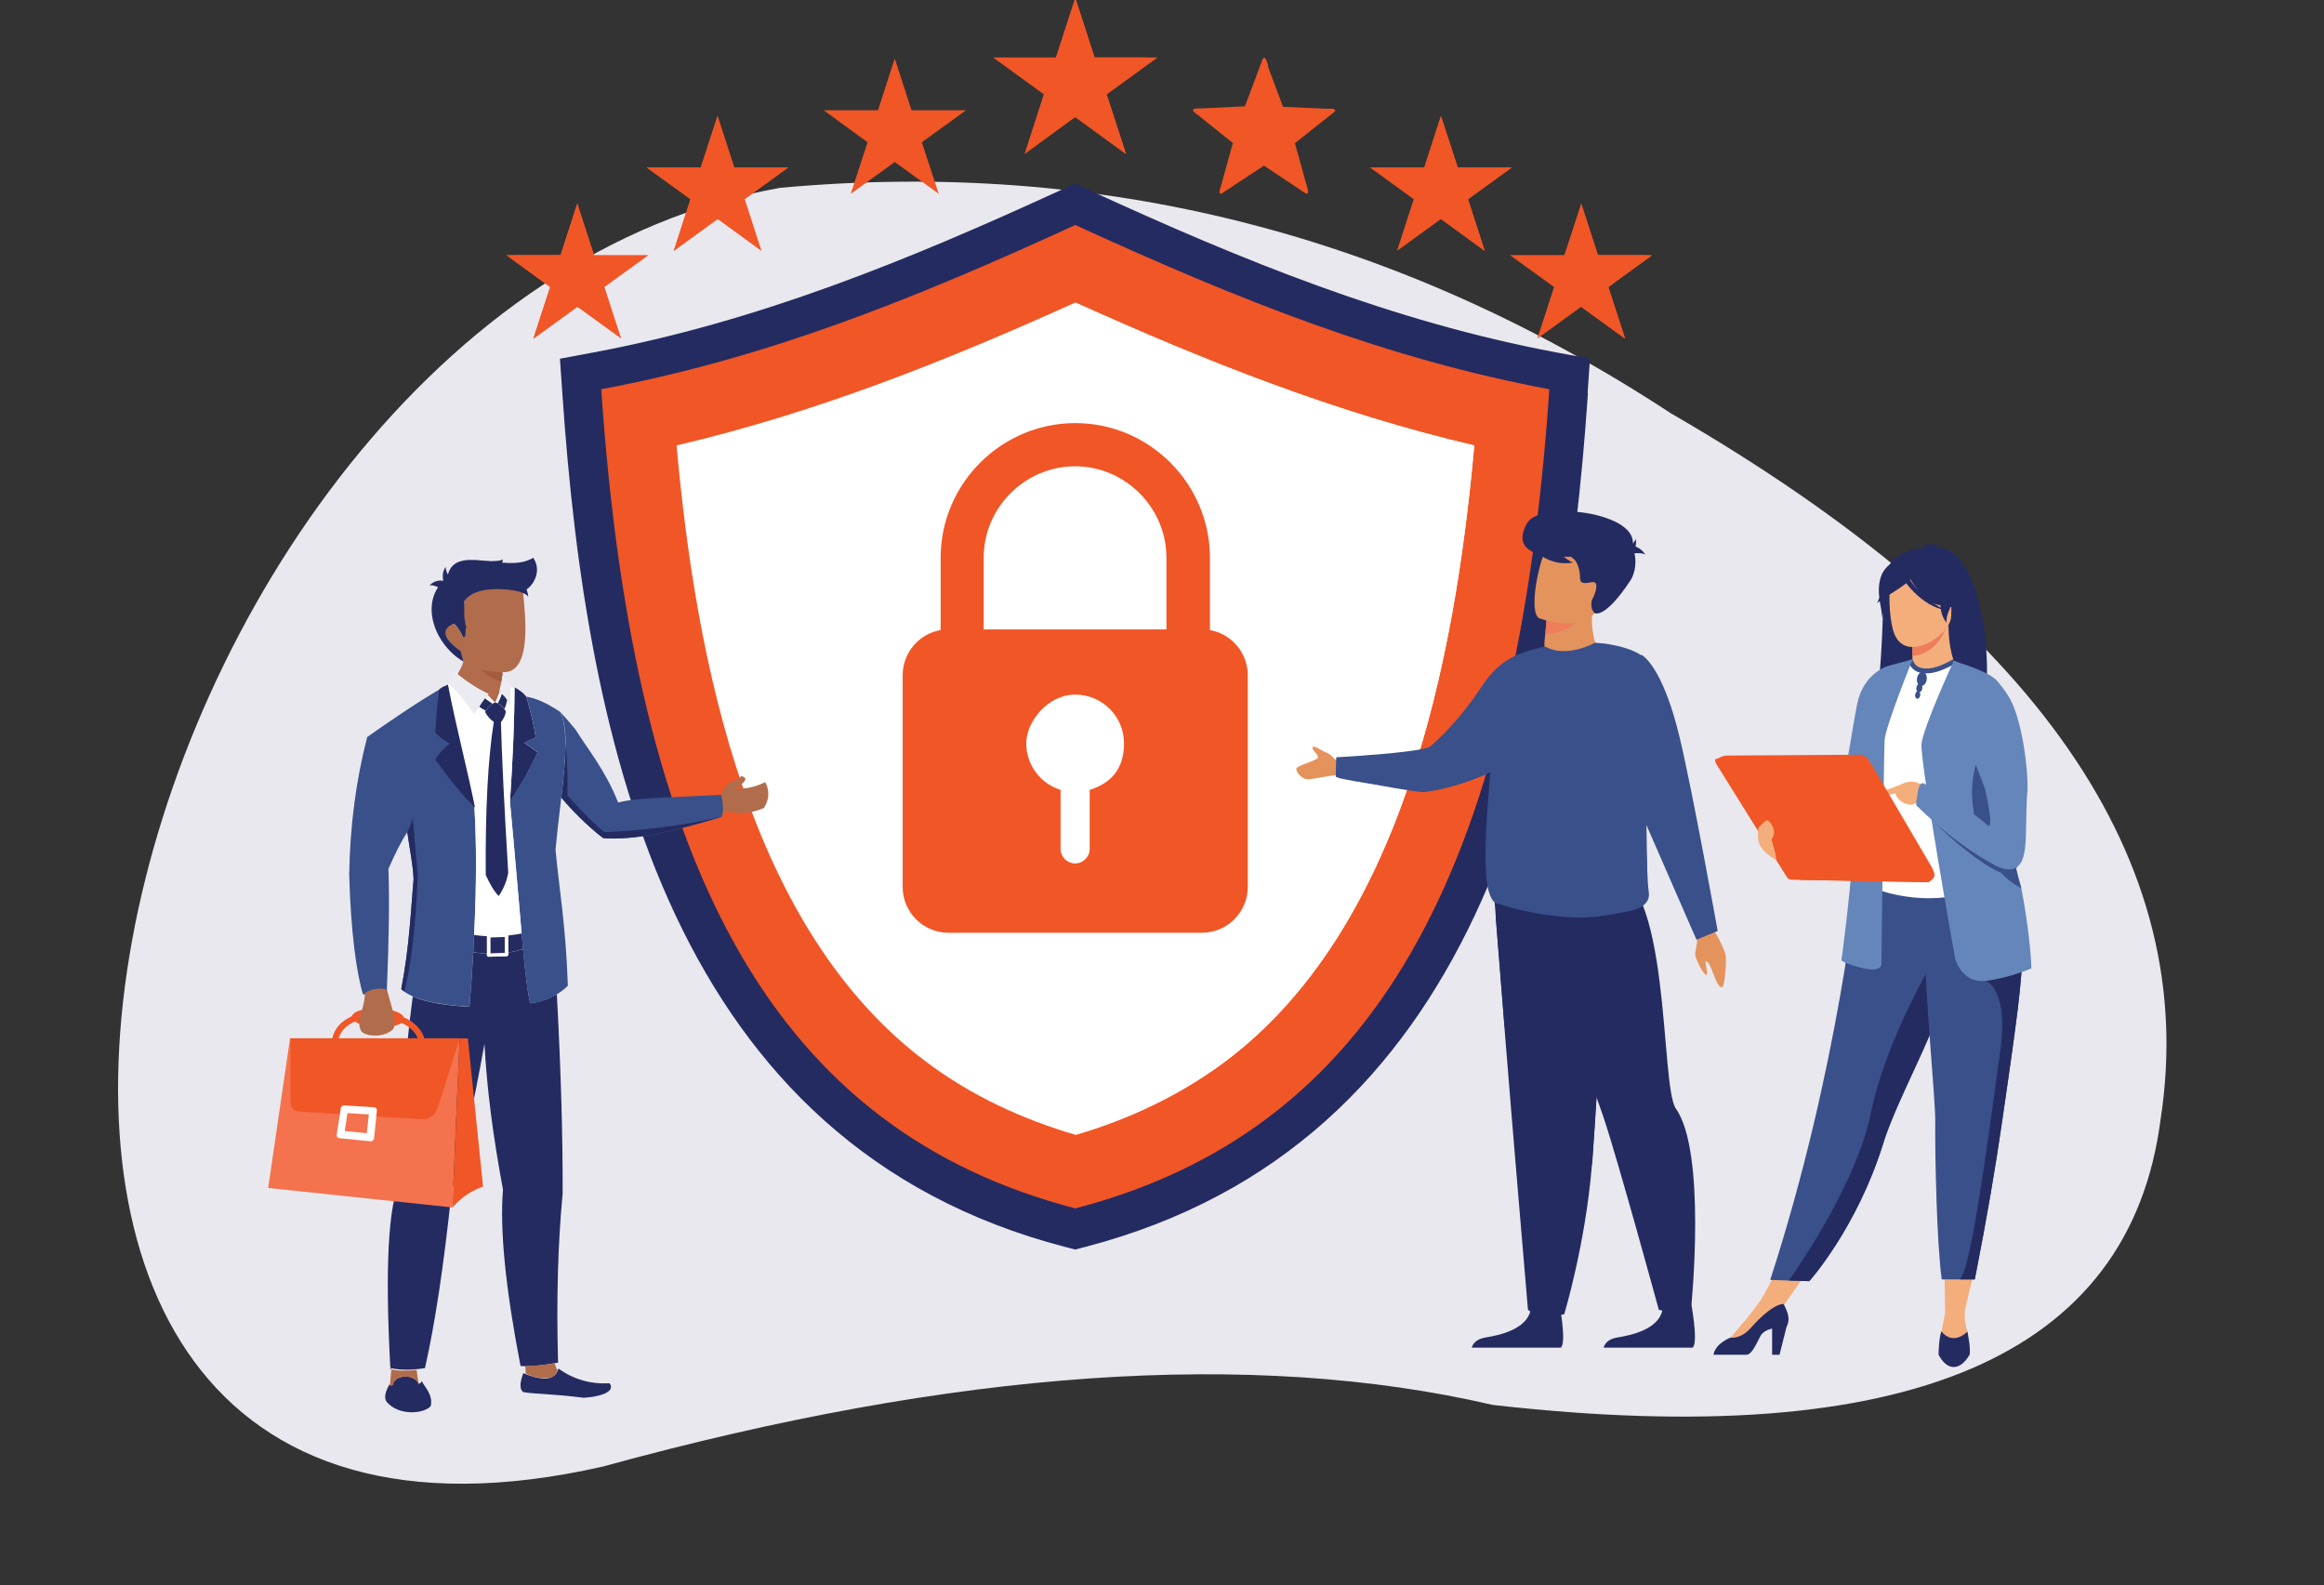
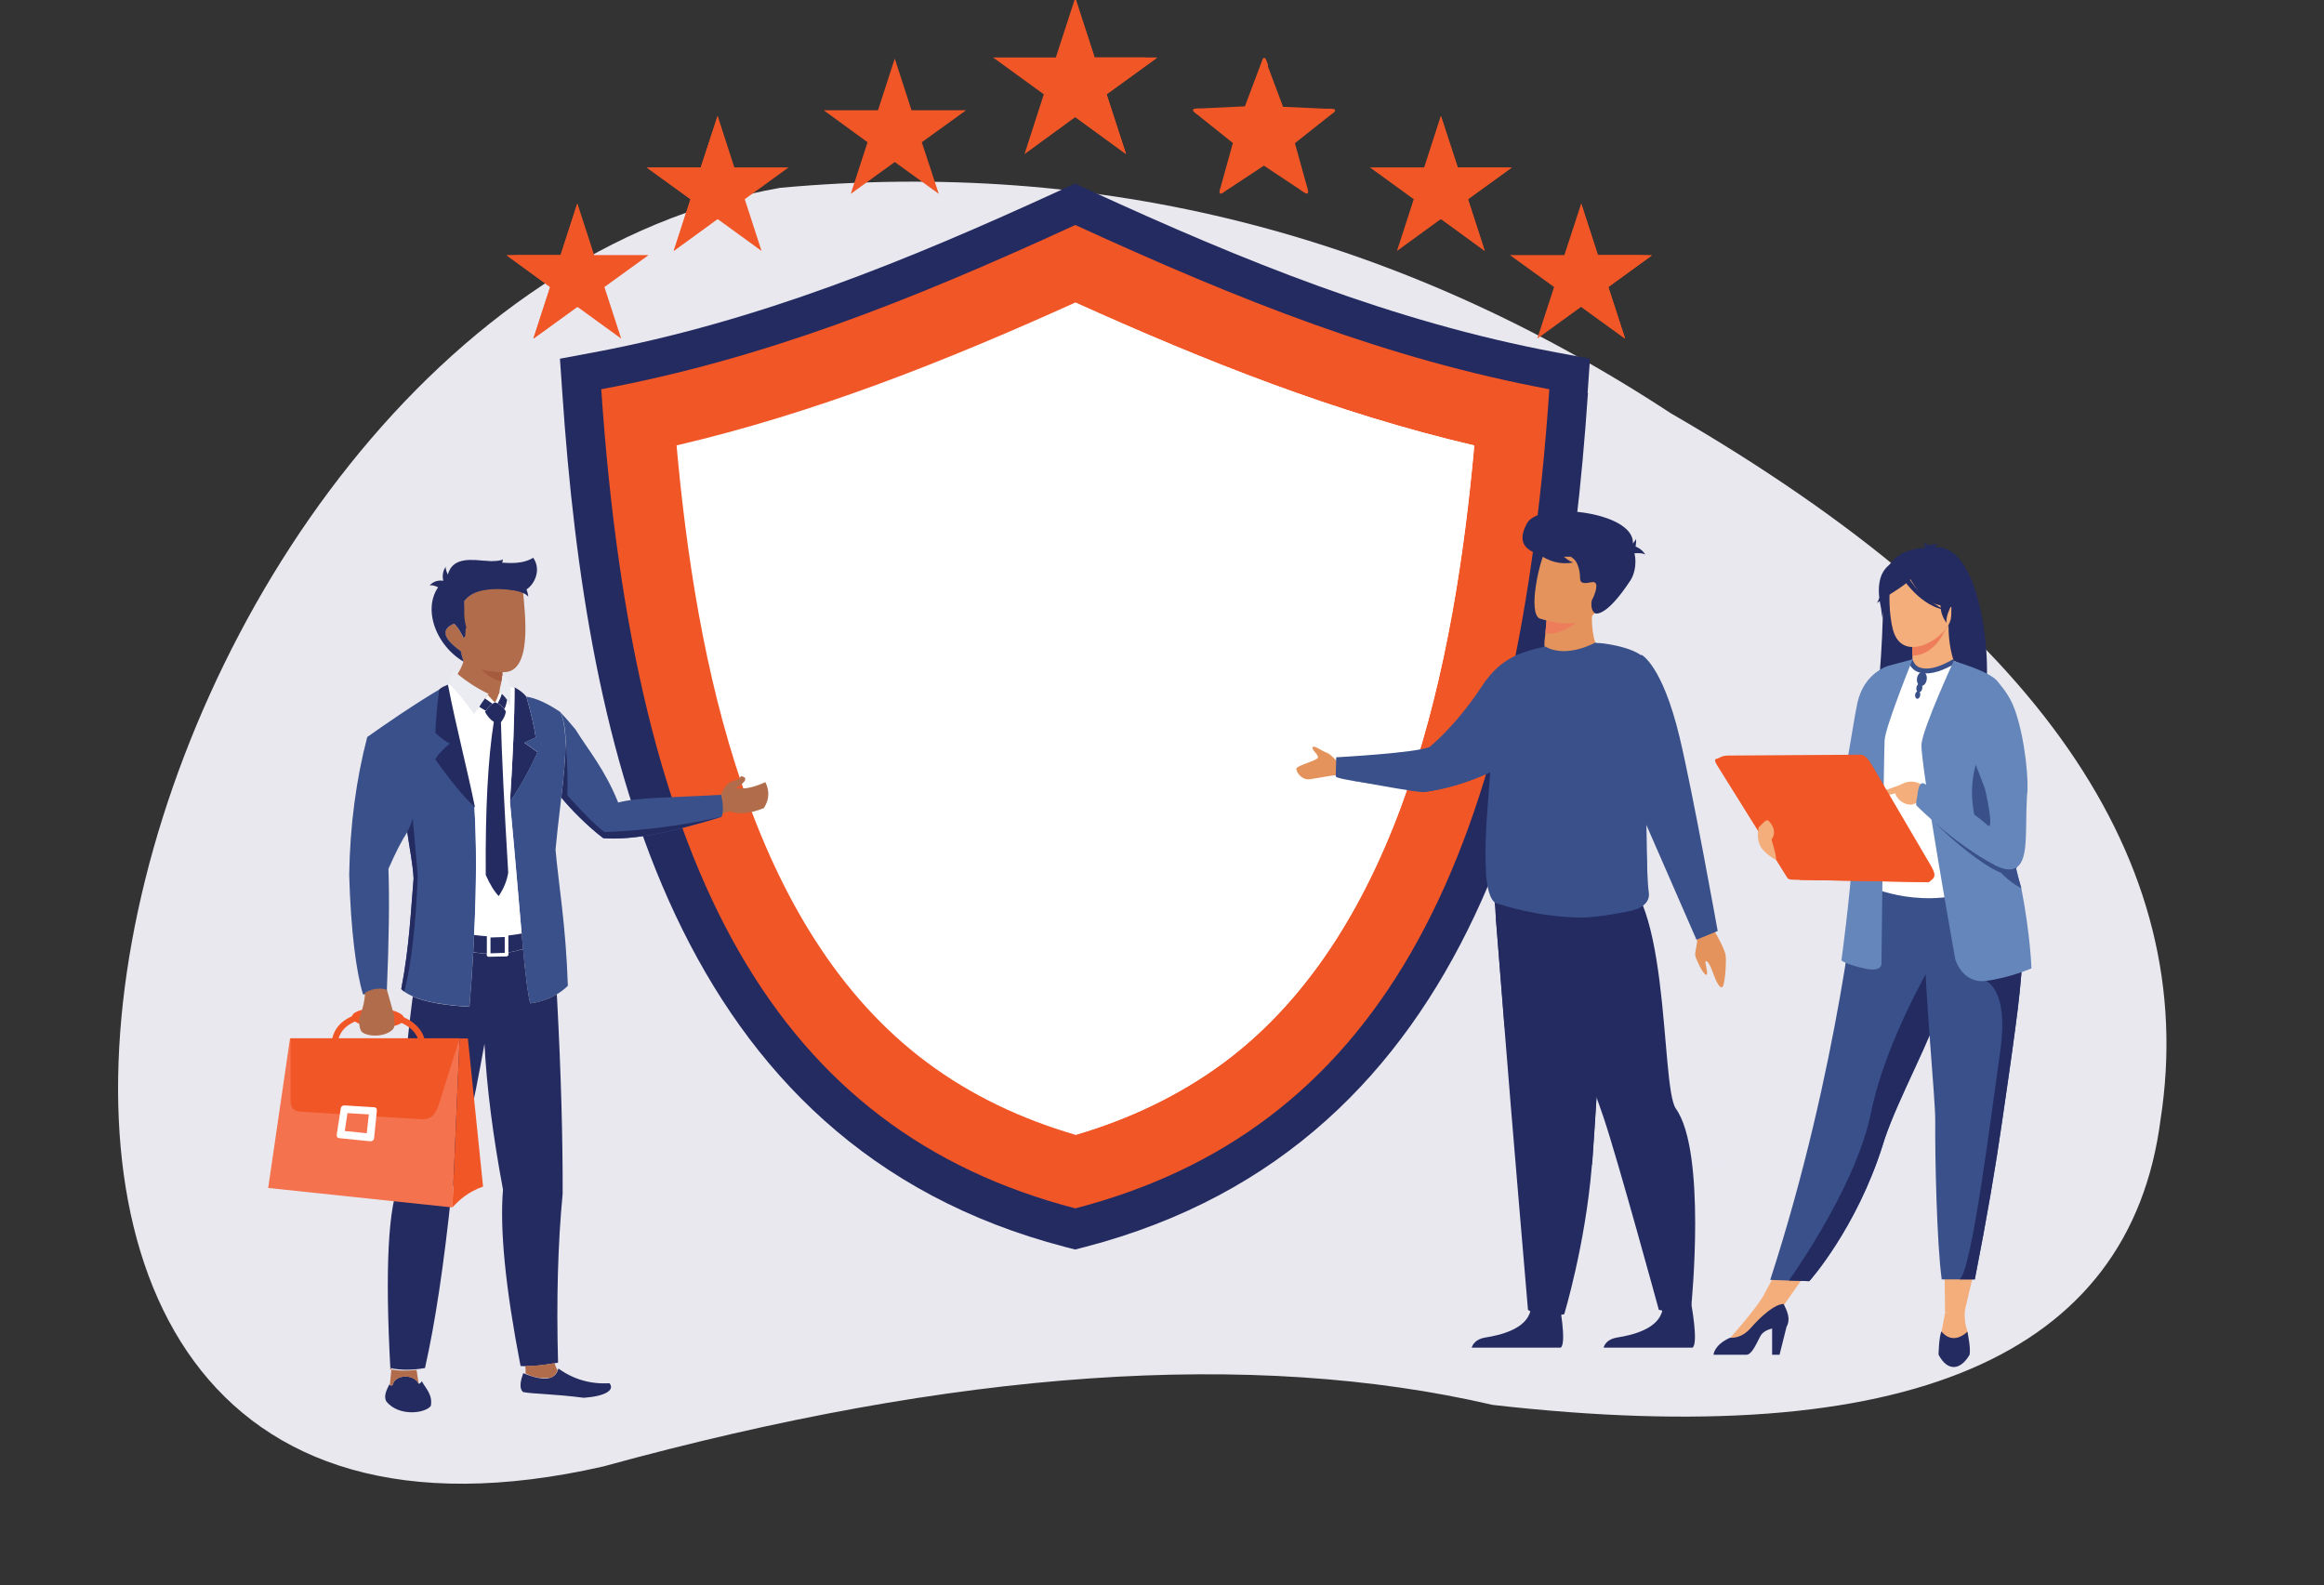
<svg xmlns="http://www.w3.org/2000/svg" id="Layer_1" data-name="Layer 1" version="1.1" viewBox="0 0 1468.8 1002">
  <rect x="0" y="0" width="1468.8" height="1002" fill="#333333" stroke="none" />
  <defs>
    <style> .cls-1 { fill: #b16c4c; } .cls-1, .cls-2, .cls-3, .cls-4, .cls-5, .cls-6, .cls-7, .cls-8, .cls-9, .cls-10, .cls-11, .cls-12, .cls-13, .cls-14, .cls-15, .cls-16, .cls-17 { stroke-width: 0px; } .cls-1, .cls-2, .cls-3, .cls-4, .cls-5, .cls-6, .cls-7, .cls-8, .cls-9, .cls-10, .cls-12, .cls-13, .cls-14, .cls-15, .cls-16, .cls-17 { fill-rule: evenodd; } .cls-2 { fill: #f4ae7c; } .cls-3 { fill: #e5935c; } .cls-4 { fill: #f15626; } .cls-5 { fill: #f4724e; } .cls-6 { fill: #a55b3d; } .cls-7 { fill: #deedf9; } .cls-8, .cls-11 { fill: #242b61; } .cls-9 { fill: #e9e8ee; } .cls-10 { fill: #ed7d5b; } .cls-12 { fill: #ebecf2; } .cls-13 { fill: #c1dff4; } .cls-14 { fill: #39508a; } .cls-15 { fill: #5e5d5d; } .cls-16 { fill: #fff; } .cls-17 { fill: #6586ba; } </style>
  </defs>
  <path class="cls-9" d="M493.1,118.7c202.2-18.5,389.9,29,562.9,142.5,231.6,133.9,334.8,282.7,309.5,446.4-19.4,150-160.1,210.1-422.1,180.3-152.1-35.3-339.5-22.3-562.1,38.9C-128.7,1043,59.5,195.3,493.1,118.7Z" />
  <g>
    <path class="cls-13" d="M347,735.3h8.1-.1c0,.1-5.8.1-5.8.1-.2,0-.4,0-.6,0h0c-.2,0-.4,0-.6,0-.2,0-.4,0-.6,0h-.1s-.3,0-.3,0Z" />
    <path class="cls-7" d="M355.1,735.3h4.5c-.7,0-1.5.1-2.2.1h-2.4.1Z" />
  </g>
  <g>
    <path class="cls-13" d="M347,735.3h8.1-.1c0,.1-5.8.1-5.8.1-.7,0-1.5,0-2.2-.1Z" />
    <path class="cls-7" d="M355.1,735.3h4.5c-.7,0-1.5.1-2.2.1h-2.4.1Z" />
  </g>
  <g>
    <path class="cls-13" d="M347,735.3h8.1-.1c0,.1-5.8.1-5.8.1-.2,0-.4,0-.6,0h0c-.2,0-.4,0-.6,0-.2,0-.4,0-.6,0h-.1s-.3,0-.3,0Z" />
    <path class="cls-7" d="M355.1,735.3h4.5c-.7,0-1.5.1-2.2.1h-2.4.1Z" />
  </g>
  <path class="cls-7" d="M1081.1,735.3h12.5-.3s-.1,0-.1,0c-.2,0-.4,0-.6,0-.2,0-.4,0-.6,0h0c-.2,0-.4,0-.6,0h-8.1c-.7,0-1.5,0-2.2-.1Z" />
  <path class="cls-7" d="M1081.1,735.3h12.5c-.7,0-1.5.1-2.2.1h-8.1c-.7,0-1.5,0-2.2-.1Z" />
  <path class="cls-7" d="M1081.1,735.3h12.5-.3s-.1,0-.1,0c-.2,0-.4,0-.6,0-.2,0-.4,0-.6,0h0c-.2,0-.4,0-.6,0h-8.1c-.7,0-1.5,0-2.2-.1Z" />
  <path class="cls-8" d="M1003.6,248.4c-15.3,225.4-69.5,475.1-317.9,539.7l-6.2,1.6-6.2-1.6c-248.3-64.6-302.6-314.4-317.9-539.7l-1.5-21.7,21.4-4c103.6-19.4,198.5-58.2,293.9-102l10.2-4.7,10.2,4.7c95.4,43.8,190.4,82.6,293.9,102l21.4,4-1.5,21.7Z" />
  <path class="cls-4" d="M979.2,246c-102.3-19.2-193.6-55.2-299.6-103.8-106,48.7-197.3,84.6-299.6,103.8,20.9,307.8,112.2,468.9,299.6,517.7,187.4-48.8,278.7-209.9,299.6-517.7Z" />
  <path class="cls-16" d="M931.6,281.5c-87.6-20.5-169.7-53.2-252-90.3-82.3,37.2-164.4,69.8-252,90.3,12.3,136.9,45.7,306.2,158.2,389.9,28.4,21.2,60.1,35.9,93.9,45.8,33.7-9.9,65.4-24.7,93.9-45.8,112.5-83.7,145.9-253,158.2-389.9Z" />
  <path class="cls-16" d="M931.6,281.5c-87.6-20.5-169.7-53.2-252-90.3v526.1c33.7-9.9,65.4-24.7,93.9-45.8,112.5-83.7,145.9-253,158.2-389.9Z" />
-   <path class="cls-4" d="M621.8,397.8h115.4v-45.3c0-15.9-6.5-30.3-17-40.8s-24.9-17-40.7-17-30.3,6.5-40.8,17c-10.5,10.5-17,24.9-17,40.8v45.3h0ZM764.6,397.8v.4c13.6,2.3,24,14.3,24,28.5v133.9c0,15.9-13,28.9-28.9,28.9h-160.3c-15.9,0-28.9-13-28.9-28.9v-133.9c0-14.2,10.4-26.2,24-28.5v-45.7c0-23.4,9.6-44.7,25-60.1,15.4-15.4,36.7-25,60.1-25s44.7,9.6,60.1,25c15.4,15.4,25,36.7,25,60.1v45.3Z" />
  <path class="cls-16" d="M679.6,439c17,0,30.8,13.8,30.8,30.8s-9.1,25.5-21.7,29.4v37.3c0,5-4.1,9.2-9.2,9.2h0c-5,0-9.2-4.1-9.2-9.2v-37.3c-12.6-3.9-21.7-15.6-21.7-29.4s13.8-30.8,30.8-30.8Z" />
  <path class="cls-1" d="M288.9,426.1c1.6-2,2.9-4.6,4-7.9-.6-1.8-1.2-4-1.8-6.7-11.2-8-12.7-13.8-4.3-17.3,1.7,1,3.7,3.9,6,8.8,2,0,.1-5.2,1.2-7.1-2.2-8.2-.2-10.7-.8-15.8,5.8-8.2,19.9-10.4,37.2-7.8,1.5,16,6.4,53.7-12.9,52.5v2.1c-1.2,6.5-1.2,13.5-2.8,19.2l-.8,1.4c-6.3-3.6-14.8-10.7-25-21.4Z" />
  <path class="cls-8" d="M329.6,373.6c-17.4-2.6-30.5-1.7-36.3,6.5.6,5.1-.8,8.2,1.4,16.4-1.1,1.9.2,6.4-1.8,6.5-2.4-4.9-4.4-7.8-6-8.8-8.4,3.5-6.9,9.3,4.3,17.3.6,2.7,1.2,4.9,1.8,6.7-19.7-11.6-28.4-39.7-10.4-52.9,3.6-23.3,37.1-1.9,54.4-12.8,6.6,9.5-2,21-7.3,21.1Z" />
  <path class="cls-6" d="M304.4,423.2c3.2.9,9.5,1.7,13.1,1.6v2.3c0,1.3,0,2.9-.3,4.2,0,0-.7-.6-.7-.6-5.7-2-9.7-4.5-12.1-7.5Z" />
  <path class="cls-8" d="M280.7,373.3c1.6-2.4,1.8-4.4.4-6.1-3.9-.8-7.1.1-9.6,2.8,1.9-.5,4.9.6,9.2,3.3Z" />
  <path class="cls-8" d="M284.7,366c-1.6,1.8-3.1,2.2-4.5,1.2-.8-3.4-.3-6.4,1.5-9-.2,1.7.8,4.3,3,7.8Z" />
  <path class="cls-8" d="M317.4,372.3c.1-5,2.1-8.1,5.9-9.1,6.4,2.9,9.9,7.6,10.6,13.9-2.1-2.6-7.6-4.2-16.4-4.9Z" />
  <path class="cls-8" d="M305.8,354.6c.8,2.1-.2,4.9,2.8,5.6,2,9.2,9.3-3.2,9.2-6.7-1.3,1-5.3,1.3-12,1.1Z" />
  <path class="cls-1" d="M450.1,516c1.4-.5,5.9-1.5,11.2-3.3,5.4,2.2,12.6,1.6,21.5-2,3.4-5.4,3.7-10.8.9-16.4-7,3.3-13.2,4.6-18.5,3.9,6.6-4.3,7.6-6.9,3.1-7.7-.4,1-1.4,1.9-2.8,2.5-4.6.7-7.9,3.8-9.8,9.3-2.4.7-5,1.3-6.3,1.7,1.3,3.1,1.6,6.9.7,12Z" />
  <path class="cls-8" d="M339.8,475.4c-5.2,11.5-11,21.9-17.5,31.2,1.9-28.6,2.9-52.6,2.9-72.2,2.9,1.6,5.1,3.2,6.6,4.9.3.4.6.7.9,1.1,3.1,10.9,5,19.5,5.9,25.7-2.9,1.3-5.3,2.4-7.2,3.4,2.7,1.8,5.5,3.8,8.3,5.9Z" />
  <path class="cls-14" d="M279.3,434.8c-16.4,9.5-36.8,23.6-47.2,31-7,26.8-10.9,55.8-11.4,87,1,35.8,4.5,61.7,8.7,75.6,6.2.3,12.7-.3,15.1-2.7,1.3-31.5,1.7-57,1-76.6,4.5-10.3,8.5-18.1,11.9-23.2,1.5,10.7,3.5,19.9,4,29.4-1.7,19.5-2.6,42.8-7.8,69.8,6.5,6.2,20.9,9.9,43.1,11.1,4.2-51.3,5.2-93.6,3.1-126.9-7.2-5.7-11.1-19.1-21.8-31.9,2.2-2.9,6.1-3.2,8.3-10.3-2.4-.8-5.5-2.7-9.4-5.8-.3-5.8,1.8-15.6,2.4-26.5Z" />
  <path class="cls-14" d="M322.3,506.6c6.4,68,9,112.2,12.8,127.5,10.7-1.2,18.9-6.2,23.8-11.1-1.3-38.7-5.8-63.4-7.8-86,3.4-37.1,10.5-71.2,2.9-87.1-8.2-5.5-15.3-8.7-21.3-9.6,3.1,10.9,5,19.5,5.9,25.7-2.9,1.3-5.3,2.4-7.2,3.4,2.7,1.8,5.5,3.8,8.3,5.9-5.2,11.5-11,21.9-17.5,31.2Z" />
  <path class="cls-14" d="M363.7,461c-3-3.7-6.3-7.4-9.6-11,5.3,11,3.5,30.8.8,54.2,5.3,6.6,16.7,18.3,26.5,25.6,20.1,1.2,41.6-3.5,74.7-13.5,1.3-3.4.9-9.2-.4-14-32.3,1.9-52,1.5-65,4.9-8.4-20.9-19-33.3-27-46.2Z" />
  <path class="cls-12" d="M299.8,451.2c-5.8-7.7-10.6-14.5-16-18.9.6-2.3.9-4.2,1.5-6,.3-.8,2.1-1.8,4.5-2.3-.2.4-.7,2-.3,2.3.1,0,.2.1.3.2,5.7,4.6,11.6,8.5,19,12-3.5,4.1-5.9,8.4-9,12.7Z" />
  <path class="cls-12" d="M322.7,434.2c.2,5,0,9.1-.4,12.3-1.2-3.7-3.4-6.7-6.7-9,.3-3.8,1.9-6.7,1.7-10.4,3.5,1.3,3.5,2.7,5.3,7.1Z" />
  <path class="cls-16" d="M329.7,590.1c-1.9-21.5-4.2-49.5-7.4-83.4,1.9-28.1,2.8-52.5,2.9-71.8-.8-.3-1.6-.4-2.5-.6.1,4.8,0,9.2-.4,12.3-1.2-3.7-3.4-6.7-6.6-9-1,1.9-1.3,4-2.9,6.4-1.7-1.8-3.4-3.5-4.5-4.8-3.3,3.9-5.6,8-8.6,12.1-5.8-7.6-10.6-14.5-15.9-18.9-1.8.9-3.4,1.8-4.8,2.6,7.4,26.5,14.3,51.3,20.8,74.4,1.4,23,1.4,50.2-.2,81.6,2.6.4,5.3.7,8,.8v-.3c0-.6.5-1.1,1.2-1.2l11.2-.3c.6,0,1.2.5,1.2,1.1v.2c2.8-.3,5.6-.7,8.4-1.2Z" />
  <path class="cls-8" d="M319.7,449.6c-2-3.2-4.3-5.1-6.9-5.7-2,.9-4,2.8-6.3,6,1.7,3,3.6,5.1,5.6,6.3-3.7,23.2-5.4,55.4-5.1,96.8,2.8,6.2,5.5,10.6,8.2,13.3,3.2-4.8,5.2-9.7,6-14.8-2.6-43.4-4.1-75-4.6-95,1.8-2.4,2.9-4.7,3.1-6.9Z" />
  <path class="cls-8" d="M306.5,441.4c-1.3,1.7-2.5,3.5-3.6,5.3,1.1.7,2.5,1.6,4.1,2.5,1.5-2,2.9-3.5,4.3-4.4-1.6-1.2-3.2-2.3-4.8-3.4h0ZM317.1,438.6c-.6,2.1-1.5,4.1-2.5,5.9,1.5.7,2.9,1.9,4.1,3.6.7-1.1,1.3-3,1.8-5.7-.9-1.4-2-2.7-3.4-3.9Z" />
  <path class="cls-8" d="M355.6,754.4c.1-34.8-1-75.7-3.5-122.8h0l-.2-3.2c-4.5,2.7-10.2,4.9-16.8,5.7-1.6-6.4-3-18-4.5-34.3-.9.3-1.9.6-2.8.8h0c-2.1.6-4.3,1-6.5,1.4v1.2c0,.6-.5,1.1-1.2,1.2l-11.2.3c-.6,0-1.2-.5-1.2-1.1v-.9c-2,0-4.1-.3-6.2-.5h0c-.8-.1-1.6-.2-2.4-.3-.6,11-1.4,22.5-2.4,34.4-16-.9-27.9-3-35.8-6.5-.1.9-.2,1.8-.4,2.8-4.6,35-7.1,72.8-7.6,113.4-7.6,16.2-9.6,55.7-6.2,118.6,6.4,1.4,13.7,1.4,21.9,0,6.4-28.3,12-65.5,16.8-111.7,6.7-22.1,13.6-53.2,20.8-93.2,1.4,27.2,5.3,57.9,11.7,92.1-2.1,25.3,1.6,62.5,11.1,111.5,5,.5,12.9-.2,23.7-2.1-1.1-39.9-.1-75.4,2.9-106.7Z" />
  <path class="cls-8" d="M246.1,875c1,1,1.4.7,2.1.2,1.2-6.5,13.4-7.3,16.5-.6.9-.4,1.5-.9,1.9-1.7,2.1,4.2,7,8.3,5.7,15.6-3.3,4.7-20,7-28-2.6-2.3-3.6.5-8.3,1.8-11h0ZM330.7,867.9c-2.1,5.6-2.5,10.1,0,11.9,6.2,1.2,18.8,1.1,38.3,3.6,13.7-1,19.7-4.9,16.2-9.2-11.9.7-22.7-2.4-32.3-9.3-1.8,7.3-9.1,8.3-22,3Z" />
  <path class="cls-1" d="M247.4,864.6c-.3,3.9-.7,7.4-1,10.7.8.7,1.2.4,1.8,0,1.2-6.5,13.4-7.3,16.5-.6h0s0,0,0,0h0s0,0,0,0h0s0,0,0,0h0s0,0,0,0h0s0,0,0,0h0s0,0,0,0h0s0,0,0,0h0s0,0,0,0h0s0,0,0,0h0s0,0,0,0h0s0,0,0,0h0s0,0,0,0h0s0,0,0,0h0s0,0,0,0h0s0,0,0,0h0s0,0,0,0h0s0,0,0,0h0s0,0,0,0h0s0,0,0,0h0s0,0,0,0h0s0,0,0,0h0s0,0,0,0h0s0,0,0,0h0s0,0,0,0h0s0,0,0,0h0s0,0,0,0h0s0,0,0,0h0s0,0,0,0h0s0,0,0,0h0s0,0,0,0h0s0,0,0,0h0s0,0,0,0h0s0,0,0,0h0s0,0,0,0h0s0,0,0,0h0s0,0,0,0h0s0,0,0,0h0s0,0,0,0h0s0,0,0,0h0s0,0,0,0h0s0,0,0,0h0c-.5-2.6-1-5.6-1.4-8.9-6.2.7-11.9.6-17.1-.5h0ZM350.5,861.5c.5,1.7,1.1,3.2,1.9,4.5,0,.2-.1.4-.2.6-.4.8-.8,1.5-1.3,2.1h0c-.2.2-.4.4-.6.6h0c0,0-.1.1-.2.2h0c-.7.6-1.5,1-2.4,1.3h0c0,0-.2,0-.2,0h0c0,0-.2,0-.3,0h0c0,0-.2,0-.3,0h0c0,0-.2,0-.3,0h0s-.3,0-.3,0h0c-.9.1-1.9.2-3.1.1h0s-.3,0-.3,0h0s-.3,0-.3,0h0s-.3,0-.3,0h0s-.4,0-.4,0h-.4c0,0,0,0,0,0-.9-.1-1.9-.3-2.9-.6h-.1s-.4-.1-.4-.1h0s-.4-.1-.4-.1h-.1s-.4-.1-.4-.1h-.1s-.4-.1-.4-.1h-.2s-.4-.2-.4-.2h-.1s-.4-.2-.4-.2h-.1s-.4-.2-.4-.2h0s-.4-.2-.4-.2h-.1s-.4-.2-.4-.2l-.5-.2c-.3-.1-.7-.3-1-.4h0s-.5-.2-.5-.2c0-1.6,0-3.2-.2-4.8,4.6.1,11-.5,19.3-1.9Z" />
  <path class="cls-8" d="M357.4,466.6c.4,10.4-.9,23.3-2.6,37.5,5.3,6.6,16.7,18.3,26.5,25.6,20.1,1.2,41.6-3.5,74.7-13.5-24.1,5.5-48.7,8.7-73.9,9.7-5.1-3.7-12.9-11.4-23.5-23.2.3-9,0-21-1.3-36.1Z" />
-   <path class="cls-8" d="M264.1,554.4c-1.2-14.5-2.3-26.9-3.3-37.3-.7,3-1.9,5.9-3.4,8.8,1.5,10.7,3.5,19.9,4,29.4-1.7,19.5-2.6,42.8-7.8,69.8.6.6,1.3,1.1,2,1.6,4.2-16.7,7.1-40.8,8.4-72.3Z" />
+   <path class="cls-8" d="M264.1,554.4c-1.2-14.5-2.3-26.9-3.3-37.3-.7,3-1.9,5.9-3.4,8.8,1.5,10.7,3.5,19.9,4,29.4-1.7,19.5-2.6,42.8-7.8,69.8.6.6,1.3,1.1,2,1.6,4.2-16.7,7.1-40.8,8.4-72.3" />
  <path class="cls-8" d="M299.2,601.8c11.2,1.8,21.7,1.1,31.4-2.1-.3-3.1-.6-6.3-.9-9.7-10.8,2-20.8,2.3-30,.9-.2,3.6-.4,7.2-.6,10.9Z" />
  <path class="cls-16" d="M308.9,590.3l11.2-.3c.6,0,1.2.5,1.2,1.1v12c0,.6-.5,1.2-1.2,1.2l-11.2.3c-.6,0-1.2-.5-1.2-1.1v-12c0-.6.5-1.2,1.2-1.2Z" />
  <polygon class="cls-8" points="310 592.5 310 602.5 319 602.2 319 592.2 310 592.5" />
  <polygon class="cls-5" points="290.5 656.3 285.9 763.1 169.5 750.8 183.3 656.3 290.5 656.3" />
  <path class="cls-4" d="M305.3,749.9c-9.4,3.4-14.8,8.2-19.4,13.2l4.6-106.8h5.2c0-.1,9.6,93.6,9.6,93.6Z" />
  <path class="cls-4" d="M290.5,656.3l-13.5,42.8c-1.9,4.7-3.9,8.9-11.8,8.2l-74.7-4.7c-6.7-.4-6.8-3.8-6.9-8.4v-38h107Z" />
  <path class="cls-16" d="M236.6,699.8l-19-1.2c-1,0-2.1.7-2.2,1.7l-2.6,16.9c-.2,1,.5,2,1.5,2.1l19.8,2c1,.1,2.1-.7,2.3-1.7l1.8-17.7c.1-1.1-.5-2-1.5-2.1Z" />
  <polygon class="cls-5" points="233.1 704.3 231.8 716.2 217.9 714.8 219.6 703.5 233.1 704.3" />
  <path class="cls-4" d="M268.2,656.3c-1.2-4.1-3.9-7.6-7.6-10.3-1.6-1.2-3.4-2.2-5.3-3-1.1-2.9-7.9-5.4-16.1-5.7-8.7-.3-16,1.8-16.7,4.9-.5.2-1.1.5-1.6.8-5.5,2.8-9.6,7.2-10.9,13.3h4c1.3-4.5,4.5-7.8,8.7-9.9.6-.3,1.1-.6,1.7-.8,2.7,2,8.1,3.4,14.4,3.7,6.5.3,12.2-.9,15-2.8,1.7.8,3.2,1.6,4.6,2.7,2.6,1.9,4.6,4.3,5.7,7.2h4.1Z" />
  <path class="cls-1" d="M249.1,642.1c0,2.6,1,6.4-.7,8.3-4.3,4.8-14.8,5.2-19.3,2.1-1.9-1.3-2.2-5.7-2.2-8.5,2.3-5.9,3.6-11.4,3.8-16.5,4.6-3.1,11.5-3.3,13.9-1.8l4.6,16.4Z" />
  <path class="cls-8" d="M275,479.8c9.9,13.9,18.3,24.1,25.2,30.5-4.9-24.4-11.6-49.4-17.1-77.6-1.9,1-3.3,1-5.5,3.1-1.5,11.1-2.3,21.5-2.4,27.4,3.7,3.5,6.8,5.7,9.2,6.7-3.9,3-7,6.3-9.3,9.9Z" />
  <path class="cls-8" d="M1220.5,381s5.2,34,6.2,47.3c.5,6.7,1.2,12.1-3.1,16.6,0,0,10.5,1,14-1.9,0,0-.7,1.4-1.3,2.1,0,0,11.7.4,16.6-3.2,7.3-5,2.5-103.7-32.7-95.6,0,0-32.5-2.8-29.9,29.1-.5,37.9-3.6,70.6-6.1,77.1,3.7,2.1,12.5-4.8,13.6-7.8,1-2.7,1.5-5.8,1.8-6.6,0,0-1.2,9.1-1.7,9.7,0,0,13.1-1.5,18.8-5.7,5.6-4.2,5.6-54.5,4-61Z" />
  <path class="cls-8" d="M1233.8,405.5c-.1-.4-.2-.8-.3-1.1,1-3.3,1.4-7.1.9-11.2,3.2-2.8,10-.4,15.9,1.4,2.5,23.4,2.5,47.1,1.1,48.8-2.9,3.7-10,3.2-10,3.2.4-.6.8-2.1.8-2.1-2.1,2.9-8.5,1.9-8.5,1.9,2.5-4.5,2.1-9.9,1.8-16.6-.2-5.7-1-15.3-1.7-24.4Z" />
  <polygon class="cls-15" points="1127 746.7 1130.8 746.1 1130.8 746.1 1127 746.7 1127 746.7" />
  <path class="cls-2" d="M1186.9,447.3h69.9c-5-12.5-12.2-21.6-17.6-22.7-2.9-.8-7.8-12.7-7.7-29.6l-1.3,1.7-22,4.4s.5,6.9.5,13.4c0,5.4-.3,10.9-1.5,11.6-1.6.1-3,.4-3,.4,0,0-11.9,8.4-17.3,20.8Z" />
  <path class="cls-10" d="M1208.2,401s.5,6.9.5,13.4c12.3-.3,18.8-11.6,21.4-17.8l-22,4.4Z" />
  <path class="cls-2" d="M1233.2,389.6c0-18.1,3.8-30.3-14.8-31.3-18.6-1.1-22.2,5.8-23.7,11.9-.9,3.8-.9,18.3,1.7,27.9,6.4,23.4,36.7,3.3,36.7-8.4Z" />
  <polygon class="cls-2" points="1249.6 795.2 1241.5 829.5 1229.3 829.4 1228.9 795.2 1249.6 795.2" />
  <polygon class="cls-2" points="1147.2 796.7 1124.1 829.5 1115 817.9 1129 792.2 1147.2 796.7" />
  <path class="cls-14" d="M1118.7,808.9l11.9.4,12.9.4s29.8-33.2,46.5-86.3c.4-1.2.8-2.5,1.2-3.8,9.1-26.7,28.1-60.1,38.1-90.4,1.6-4.8,3-9.4,4.3-13.7.4-1.4.8-2.7,1.2-4.1,7.4-25.6,9.5-42.4,11.5-60.3l-72.1.6s-11.6,122.5-55.4,257.2Z" />
  <path class="cls-16" d="M1184.3,510.2c.2,34.3-5,49.1-5,49.1,0,0,30.9,15.7,67.6,4.1.4-.1,27.1-6.2,27.1-6.2-.6-1.4-2.8-25.3-3.4-26.6-7.8-16.6-13.6-23.9-14.6-29.1-1.7-9.6-1.7-19.4-.9-28.8,2.2-24.7,7.5-40.3,7.5-40.3-10-2.3-17.9-11.1-28.4-15-2.4,3-9.7,6.1-16.1,6-7.3-.2-9.7-3.3-9.3-6.7-7.8,4.3-14,8.4-14,8.4-6.6,11.5-20.1,22.7-21,40.3-.2,4.3,10.4,43.8,10.5,44.7Z" />
  <path class="cls-14" d="M1236,419.2c-3.9,2.3-7.7,4-11,5.1-4.1,1.3-7.7,1.6-10.7,1-3.2-.6-5.7-2.3-7.2-5-.5-.8-.9-1.7-1.2-2.6l2.9-.9c.2.7.5,1.4.9,2,1.1,1.9,2.9,3.1,5.2,3.5,2.5.5,5.6.2,9.2-.9,3.1-1,6.6-2.6,10.4-4.8l1.6,2.6Z" />
  <path class="cls-2" d="M1241.9,827.6s-1,6.8,1.6,14c0,0,2,9.1-6.9,9.3-9,.2-11.1-.7-10.1-6.2,1-5.6,2.9-15.2,2.9-15.2l12.6-1.8Z" />
  <path class="cls-8" d="M1225.2,856.2c5.7,10.7,13.8,10,19.6,0,.8-4-1-12.6-1.3-14.3,0-.1,0-.2,0-.3,0,0,0,0,0,0-10.1,9.3-16.5-.2-16.5-.2,0,0,0,0,0,0-1.5,3.6-1.8,13.4-1.8,14.8Z" />
  <path class="cls-2" d="M1093.5,845.5s16.5-18.3,21.6-27.6l12.3,6.3-27.4,25.7-6.4-.8v-3.6Z" />
  <path class="cls-8" d="M1083,856.2h20.7c3.1,0,5.5-5.1,8.8-11.6,1.3-2.7,4.4-4.2,7.5-5v16.6c0,0,4.7,0,4.7,0l4.4-17.6c2.9-5.4.2-10.2-1.8-14.5-2.4,0-8.8,1.6-21,15.4-4,4.5-8.4,6.1-12.8,6,0,0-.1,0-.2,0-10.1,4.6-10.3,10.6-10.3,10.6Z" />
  <path class="cls-8" d="M1130.6,809.3l12.9.4s29.8-33.2,46.5-86.3c.4-1.2.8-2.5,1.2-3.8,9.1-26.7,28.1-60.1,38.1-90.4,1.6-4.8,3-9.4,4.3-13.7.4-1.4.8-2.7,1.2-4.1l-10.6-8.1s-31.9,51.7-41.8,100.3c-8.6,42.2-42.9,93-51.8,105.7Z" />
  <path class="cls-14" d="M1223.1,708.1c-.2,23.6,1,78,4.1,100.5h11.4c6.3,0,9.5,0,9.5,0,7.7-39.1,13.2-71.5,17.2-99.4,3.3-22.9,6.2-42.5,8.4-59.4,2.3-17,3.8-31.2,4.4-43.3,0-1.9.2-3.7.2-5.5,0-1.8,0-3.5,0-5.2l-62.3-6.1c.8,41.4,7.2,104.8,7.1,118.5Z" />
  <path class="cls-8" d="M1238.6,808.6c6.3,0,9.5,0,9.5,0,7.7-39.1,13.2-71.5,17.2-99.4,3.3-22.9,6.2-42.5,8.4-59.4,2.3-17,3.8-31.2,4.4-43.3l-22.9,13.5s14.6,5.2,9,44.1c-5.6,39-17.9,139-25.7,144.5Z" />
  <path class="cls-17" d="M1235.7,606.1s4.4,15.9,19.6,13.8c15.2-2,28.6-7.9,28.6-7.9,0,0-.6-20.8-6.4-50.7-9.9-32.6-12.2-78.5-17.9-105-1.6-7.4-12.4-9.8-12.8-14.3l-12-24.3s-19.4,42-20.4,52.6c-1,10.6,21.3,135.7,21.3,135.7Z" />
  <path class="cls-14" d="M1246.3,501.7c.7,17.2,6.7,46.6,30.9,59.5,0,0,.2,0,.3.1-9.8-32.6-9.6-63.9-15.3-90.5-13-2.7-16.2,21.3-15.8,30.8Z" />
  <path class="cls-17" d="M1153.4,505.4c3.4.8,6.1,1.3,7,1.1,4.2-.9,10.1-46.2,13.4-61.8,4.2-20,20-24,20-24l15-4s-17.2,42.5-17.7,51.1c-.5,8.6-2,140.8-2,140.8,0,0,1,6.1-10.6,3.5-11.6-2.5-14.7-5.1-14.7-5.1,0,0,5.1-36.9,7.4-69.7-3.9-.7-10.6-3.2-17.8-6.3v-25.7Z" />
  <path class="cls-8" d="M1203.5,360.7c-15.4,9.1-10.6,15.2-14.6,23.5,0,0-4.6-15.9,2.6-24.7,7.7-9.3,12,1.2,12,1.2Z" />
  <path class="cls-8" d="M1195.8,357.3c2-1,3.5-.8,4.3.6-.5,3.2-2,5.6-4.6,7.2.8-1.4.9-4,.3-7.8Z" />
  <path class="cls-8" d="M1218.7,351.1c-2.7-.8-3.9-2.1-3.5-4,3.1-2.6,6.5-3.6,10.1-3.1-1.9.6-4.1,3-6.6,7.1Z" />
  <path class="cls-8" d="M1235.1,379.2c-3.1-3.2-5.8-3.8-8.2-1.8-1.3,6.3-.1,11.7,3.4,16.3-.6-3.2,1.1-8,4.8-14.4Z" />
  <path class="cls-8" d="M1194.8,368.6c-1.7-6.2-3.4-8.1-5.2-5.5-1.6,10.2-1.4,19.7.3,28.4,0-5.5,1.6-13.1,4.9-22.9Z" />
  <path class="cls-8" d="M1209.3,362.3c2.2-6.1-4.2-5.7-7.1-4.6-7.1,7.5-12.4,15.3-15.9,23.5,5.4-4.7,23.6-13.5,23-18.9Z" />
  <path class="cls-8" d="M1218.2,350.5c1.1-.8,1.5-2.1,1.4-4-1.2-2.6-2.5-3.6-3.9-3.1.7.6,1.6,3,2.6,7.1Z" />
  <path class="cls-14" d="M1215.4,424.7c-1.7-.3-3.4,1.4-3.8,3.9-.4,2.4.6,4.6,2.3,4.9,1.7.3,3.4-1.4,3.8-3.9.4-2.4-.6-4.6-2.3-4.9Z" />
  <path class="cls-14" d="M1213.5,432.1c-1-.2-2.1.9-2.3,2.4-.3,1.5.4,2.9,1.4,3,1,.2,2.1-.9,2.3-2.4.3-1.5-.4-2.9-1.4-3Z" />
  <path class="cls-14" d="M1212.5,436.8c-.9-.2-1.8.8-2.1,2.1-.2,1.3.3,2.5,1.2,2.7.9.2,1.8-.8,2-2.1.2-1.3-.3-2.5-1.2-2.7Z" />
  <path class="cls-2" d="M1277.7,472.5c-4.7-24.7-12.8-38.5-24.2-41.5,3.7,58.5,6.7,91.9,4,93.3-29.3-18.3-43.6-28.7-43.6-28.7-4.7-2.7-9.3-1.7-13.1.5-11.5,4.1-17.2,6.2-17.2,6.2-1.1,2.9,4.6,1.4,14.3-.9.9,4.6,8.7,9.5,13.2,5.9,10.6,6.9,52.3,52.3,64.3,39.6,4.2-4.5,3.9-12.6,4.3-26.2.3-12.5,1-28.6-1.9-48.2Z" />
  <path class="cls-17" d="M1234.8,417.8s23.5,6.6,28,13.2c1.5,2.2,7.1,7.7,10.6,17.5,6.8,19.1,9,47,7.7,54.1-1.4,25,1.6,43.4-8.9,46.7-12.3,3.8-47.2-26.8-60.8-40-1-1,.3-5.2.4-6.5,0,0,.6-10.7,5.1-7.1,6.7,5.2,27.6,15,39.2,25.8,4.7,4.4-1.3-22.4-1.7-23.3-.8-1.7-15.3-43.2-19.3-38-3.4,4.5-.4-42.4-.4-42.4Z" />
  <path class="cls-14" d="M1260.5,546.7c4.7,2.4,8.8,3.5,11.7,2.6.7-.2,1.3-.5,1.9-.8,0,0,0,0,0,0,.3-.2.6-.4.8-.6,0,.4-.5.7-.8.9,0,0,0,0,0,0-2.9,2.3-5.6,4.4-10.6,2.3-11.4-4.9-30-20.4-40.8-31.4,11.1,10.2,27.1,21.5,37.8,26.9Z" />
  <g>
    <path class="cls-4" d="M1176.4,477h-4.2s-79.5.5-79.5.5c-4.1,0-4.9.9-8.6,2.6l53.5,76,81.4,1.5c2.9-2.5,5.5-3.1,1.7-9.9l-37.7-64.3c-1.6-2.9-4.3-6.3-6.8-6.4Z" />
    <path class="cls-4" d="M1155.7,479.2l-68.3.4c-2.1,0-5.2-.8-2.2,4l43.6,69.9c1.4,2.2,1.4,2.4,5.2,2.5l85,1.5-41.2-70.2c-6-10.3-7.6-8.2-22-8.1Z" />
  </g>
  <path class="cls-2" d="M1119.6,530.5c4,13.5,3,13.1,2.2,12.6-10-5.9-11.9-11.3-10.3-20.3.2-.2.4-.3.6-.5,3.9-3.5,4.4-5.8,7.3-1.6,2.2,3.2,2.5,6.8.3,9.8Z" />
  <path class="cls-8" d="M1199.1,360.3s11.7,21.7,29.7,25.1c0,0-19.6-10.2-24.8-25.2-5.2-15-4.8,0-4.8,0Z" />
  <g>
    <path class="cls-8" d="M1203.3,354.5s8.6,22.8,21.7,26.2c13.1,3.4,18.8-.1,18.8-.1,0,0-10.1-8-12.2-22,0,0-21.9-15-28.4-4.1Z" />
    <path class="cls-11" d="M1235.5,383.7c-2.9,0-6.5-.4-10.8-1.5-13.7-3.5-22.3-26.2-22.7-27.1l-.2-.7.4-.6c1.4-2.3,3.4-3.8,6.1-4.4,9.4-2.1,23.7,7.6,24.3,8l.5.4v.6c2.1,13.2,11.6,20.9,11.7,21l1.6,1.3-1.8,1.1c-.2.1-3.1,1.8-9.2,1.8ZM1205,354.7c1.5,3.8,9.4,21.8,20.4,24.6,8,2,13.1,1.4,15.7.8-3.1-3.1-9-10.1-10.7-20.5-2.6-1.7-14.2-8.7-21.5-7.2-1.6.4-2.9,1.2-3.8,2.4Z" />
  </g>
  <path class="cls-3" d="M846.5,482.9s-5.2-6.3-8-7.2c-2.8-.9-8.2-5.1-8.9-3.4-.7,1.7,3.6,4.4,3.4,6.4-.2,2-13.8,5.1-13.7,7.2,0,2.1,3.2,7.1,8.4,6.6,5.2-.6,18.3-3.7,21-2.3,2.7,1.3-2.2-7.3-2.2-7.3Z" />
  <path class="cls-14" d="M986.7,452.2c-7.7,10.3-16.7,18.4-25.9,24.9-29.3,20.4-61.2,23.5-61.2,23.5-7.6-2.4-31.1-5-44.9-7.2h0c-6-1-10.2-1.9-10.5-2.7l.3-12.1s50.8-2.7,59.2-6.6c13.3-11.4,25-26.3,32.6-37.9,6.4-9.8,13.7-17,25.6-21.3,17.2-6.1,48.5,7.4,24.7,39.4Z" />
  <path class="cls-14" d="M963.4,469.5l-2.6,7.6c-29.3,20.4-61.2,23.5-61.2,23.5-6.1,0-31.1-5-44.9-7.2.5,0,37.7,2.9,45.9,2.1,8.3-.9,46.8-34.2,46.8-34.2l16,8.3Z" />
  <path class="cls-8" d="M930.2,851.7h56.2c4-2.7-1.1-29.4-1.1-29.4,0,0-15.3-5.8-18,6-2.7,11.8-19.5,15.6-28.5,17-6.1,1-8,4.3-8.7,6.4Z" />
  <path class="cls-8" d="M1013.5,851.7h56.2c4-2.7-1.1-29.4-1.1-29.4,0,0-15.3-5.8-18,6-2.7,11.8-19.5,15.6-28.5,17-6.1,1-8,4.3-8.6,6.4Z" />
  <path class="cls-8" d="M945.3,579.5s2.5,31.5,5.5,69.4c4,51.4,14.9,178.9,14.9,178.9,0,0,7.1,6.1,22.9,2.8,0,0,13.4-44,17.5-94.2,0-.8.1-1.7.2-2.5,3.7-51.1,9.6-158.7,9.6-158.7l-70.5,4.4Z" />
  <path class="cls-8" d="M944.5,568.6s3.4,42.4,6.4,80.2l55.3,87.5c0-.8.1-1.7.2-2.5,3.7-51.1,9.6-158.7,9.6-158.7l-71.4-6.5Z" />
  <path class="cls-8" d="M960.6,568.6s40.1,99.8,52.9,137.7c9.1,27,34.9,121.5,34.9,121.5,0,0,11.2,3.4,20.6-3.2,0,0,9.6-96.6-9.8-123.9-10.3-14.5-2.6-150.2-44.2-151.4-41.6-1.2-54.5,19.2-54.5,19.2Z" />
  <path class="cls-3" d="M978.5,421.5c6.1,3.2,12.1,3.4,17.3,2.3,4.7-1,8.8-3.1,11.7-4.9,3-1.9,4.7-3.6,4.7-3.6,0,0-.2-.3-.6-.9-1.8-3.1-7.3-14.2-4.9-32.1,0-.2-1.7,0-4.4.7-8,1.9-24,6.4-24.7,6.6h0s-.2,3.8-.9,10.5c0,.6-.1,1.2-.2,1.9,0,.8-.2,1.6-.3,2.5-.7,7,2.1,17,2.1,17Z" />
  <path class="cls-10" d="M976.8,400.2c11.9,2.7,29.6-14.8,29.6-14.8-1.3-1-2.7-1.7-4.1-2.3-8,1.9-24,6.4-24.7,6.6h0s-.2,3.8-.9,10.5Z" />
  <path class="cls-3" d="M973.2,390.9s5.1,1.8,11.5,2.7c9.4,1.3,21.8.5,25.7-10.9,6.6-19.2,14.9-30.7-4.4-38.5-10.3-4.2-16.9-4.4-21.4-2.8-3.9,1.4-6.2,4.1-7.9,6.9-3.7,5.9-11.3,39.3-3.5,42.7Z" />
  <path class="cls-8" d="M992.9,352.1c4.8,2.1,5.7,10.2,5.7,12.7,0,2.6.4,4.7,6.9,3.2,1.1-.2,1.8-.2,2.4.1,2.7,1.6-.7,9.4-1.8,11.1,0,0-1.5,5.6,1.8,8.3.4.3,6.9,3.2,22.7-20.9,2.5-3.8,4.8-12.7,1-20.9,6.1-21.8-58.3-29.9-66.5-15-15,27,34.1,19.6,27.8,21.5Z" />
  <path class="cls-14" d="M939.1,551.8c.9,11.4,3.3,19.6,8.6,19.6,0,0,23.6,8.3,51.7,8.5,5.5,0,13.3-1,19.8-2.1,6.6-1.1,11.8-2.2,11.8-2.2,5.7-1.3,11.9-4.8,11.1-11.3-.5-3.7-.8-8.4-1-13.9-.6-15-.5-35.6-.6-55.3,0-12.1-.2-23.9-.6-33.8,0,0,5.6-39-.6-45.4-7.2-7.5-28.5-9.8-29.8-9.5-.4,0-.8-.2-1.2-.3,0,0-18.1,10.2-31.5,2.6,0,0-.1,0-.4,0-3.3.5-19.6,4.3-25.2,10.3-1.9,2-9.7,14.7-9.9,28.5-.3,19.3.5,41.2.5,41.2-.2,3.1-.5,7.2-.9,11.8-.4,4.9-.8,10.5-1.2,16.2-.2,2.9-.4,5.9-.5,8.9-.4,9.2-.5,18.4,0,26.2Z" />
  <path class="cls-14" d="M1009.3,406.4s-20,20.6-34.3,16.4c0,0-1.9-2.8,4.5-3.7,6.4-.9,13.4-.5,29.8-12.7Z" />
  <path class="cls-14" d="M1022,478.9s0,55.8,19,71.5c-.6-15-.5-35.6-.6-55.3l-18.4-16.2Z" />
  <path class="cls-3" d="M1080.5,583.4s9.7,15.2,10.2,21c.4,4-.5,19.6-2.5,19.6-2.8,0-5.6-9.6-6.7-12.1-1.1-2.5-2.3-4.5-3.4-4.5s2.3,9.7,0,8.6c-2.3-1.1-6.3-10.1-6.7-12.2-.4-2.2,2.1-9.1.9-11.8-1.2-2.7,8.1-8.6,8.1-8.6Z" />
  <path class="cls-14" d="M1037.4,413.8s13.1,6.2,24.1,52c8.3,34.5,24.1,122.6,24.1,122.6l-13.4,5.5s-49.1-112.6-56.1-128.5c-7-15.8,21.3-51.6,21.3-51.6Z" />
  <path class="cls-8" d="M979.1,340.3c-5.9,1.9-8.4,5-7.5,9.2,7.1,5.5,14.7,7.5,22.7,6-4.3-1.3-9.4-6.3-15.2-15.2Z" />
  <path class="cls-8" d="M1029.3,350.2c-1.3-2.8-1.1-4.7.7-5.8,4.4.7,7.7,2.7,9.9,6.1-1.9-1.1-5.5-1.2-10.6-.3Z" />
  <path class="cls-8" d="M1022.6,349.3c.7,4.1,2.6,6,5.5,5.8,4.3-4.3,6.3-9.1,5.9-14.5-1.2,2.8-5,5.7-11.4,8.8Z" />
  <g>
    <polygon class="cls-4" points="699.4 59.6 711.7 97.4 679.6 74 647.5 97.4 647.5 97.4 659.7 59.6 627.6 36.3 627.6 36.3 667.3 36.3 679.5 -1.2 679.5 -1.4 679.6 -1.5 679.6 -1.4 679.6 -1.2 691.8 36.3 731.5 36.3 699.4 59.6" />
    <polygon class="cls-4" points="679.5 -.4 678.8 74.6 679.6 74 711.6 97.3 711.3 96.3 699.4 59.6 731 36.7 722.1 36.3 691.8 36.3 680.1 .2 679.7 -1 679.5 -.4" />
  </g>
  <g>
    <polygon class="cls-4" points="798.6 38 798.1 102.8 798.7 102.4 826.4 122.5 826.2 121.6 815.9 89.9 843.2 70.1 835.5 69.7 809.3 69.7 799.2 38.5 798.8 37.5 798.6 38" />
    <path class="cls-4" d="M801.2,41.6l9.7,25.9,26.8,1.2c.9,0,1.7,0,2.4,0,2.3,0,3.4.1,3.7.9.2.8-.6,1.4-2.3,2.6-.6.4-1.3,1-2.3,1.8l-20.8,16.5,6.5,23.4c.4,1.4.7,2.6,1,3.5.8,2.8,1.2,4.2.5,4.7-.8.6-2-.3-4.3-1.9h0c-.8-.6-1.8-1.3-3.1-2.1l-20.2-13.4-22.6,14.9c-1,.6-1.7,1.1-2.2,1.5h0c-1.4,1-2.2,1.5-2.8,1.2-.8-.4-.5-1.5.1-3.6.2-.6.4-1.3.5-1.7l7.4-26.6-20.5-16.4h0c-1-.9-1.9-1.5-2.6-2-1.4-1.1-2.2-1.7-2.1-2.4.1-1,1.4-1,4.1-1.1h1.6c0,0,27.1-1.3,27.1-1.3l9.7-25.8c.3-.8.6-1.6.8-2.2.6-1.7.9-2.6,1.7-2.6.8,0,1.1.9,1.8,2.7.2.6.5,1.4.7,2h0Z" />
  </g>
  <g>
    <polygon class="cls-4" points="927.8 125.9 938.4 158.6 910.7 138.4 882.9 158.6 882.9 158.6 893.5 125.9 865.8 105.8 865.8 105.8 900.1 105.8 910.6 73.3 910.7 73.2 910.7 73.1 910.7 73.2 910.7 73.3 921.3 105.8 955.6 105.8 927.8 125.9" />
    <polygon class="cls-4" points="910.6 74 910 138.9 910.7 138.4 938.4 158.5 938.1 157.7 927.8 125.9 955.1 106.1 947.4 105.8 921.3 105.8 911.1 74.6 910.8 73.6 910.6 74" />
  </g>
  <g>
    <polygon class="cls-4" points="1016.5 181.4 1027.1 214 999.3 193.9 971.6 214 971.6 214 982.2 181.4 954.4 161.3 954.4 161.2 988.7 161.2 999.3 128.8 999.3 128.7 999.3 128.6 999.3 128.7 999.4 128.8 1009.9 161.2 1044.2 161.2 1016.5 181.4" />
    <polyline class="cls-4" points="999.3 193.9 1027 214 1026.8 213.1 1016.5 181.4 1043.8 161.6 1036.1 161.2 1009.9 161.2 999.8 130 999.4 129 999.2 129.5" />
  </g>
  <polygon class="cls-4" points="548.3 89.9 537.7 122.5 565.5 102.4 593.3 122.5 593.3 122.5 582.6 89.9 610.4 69.8 610.4 69.7 576.1 69.7 565.6 37.3 565.5 37.2 565.5 37.1 565.5 37.2 565.4 37.3 554.9 69.7 520.6 69.7 548.3 89.9" />
  <g>
    <polygon class="cls-4" points="436.4 125.9 425.8 158.6 453.5 138.4 481.3 158.6 481.3 158.6 470.7 125.9 498.4 105.8 498.4 105.8 464.1 105.8 453.6 73.3 453.5 73.2 453.5 73.1 453.5 73.2 453.5 73.3 442.9 105.8 408.6 105.8 436.4 125.9" />
    <polygon class="cls-4" points="453.6 74 454.2 138.9 453.5 138.4 425.8 158.5 426.1 157.7 436.4 125.9 409.1 106.1 416.8 105.8 442.9 105.8 453.1 74.6 453.4 73.6 453.6 74" />
  </g>
  <g>
    <polygon class="cls-4" points="347.7 181.4 337.1 214 364.9 193.9 392.6 214 392.6 214 382 181.4 409.8 161.3 409.8 161.2 375.5 161.2 365 128.8 364.9 128.7 364.9 128.6 364.9 128.7 364.8 128.8 354.3 161.2 320 161.2 347.7 181.4" />
    <polygon class="cls-4" points="365 129.5 365.5 194.3 364.9 193.9 337.2 214 337.4 213.1 347.7 181.4 320.5 161.6 328.1 161.2 354.3 161.2 364.4 130 364.8 129 365 129.5" />
  </g>
</svg>